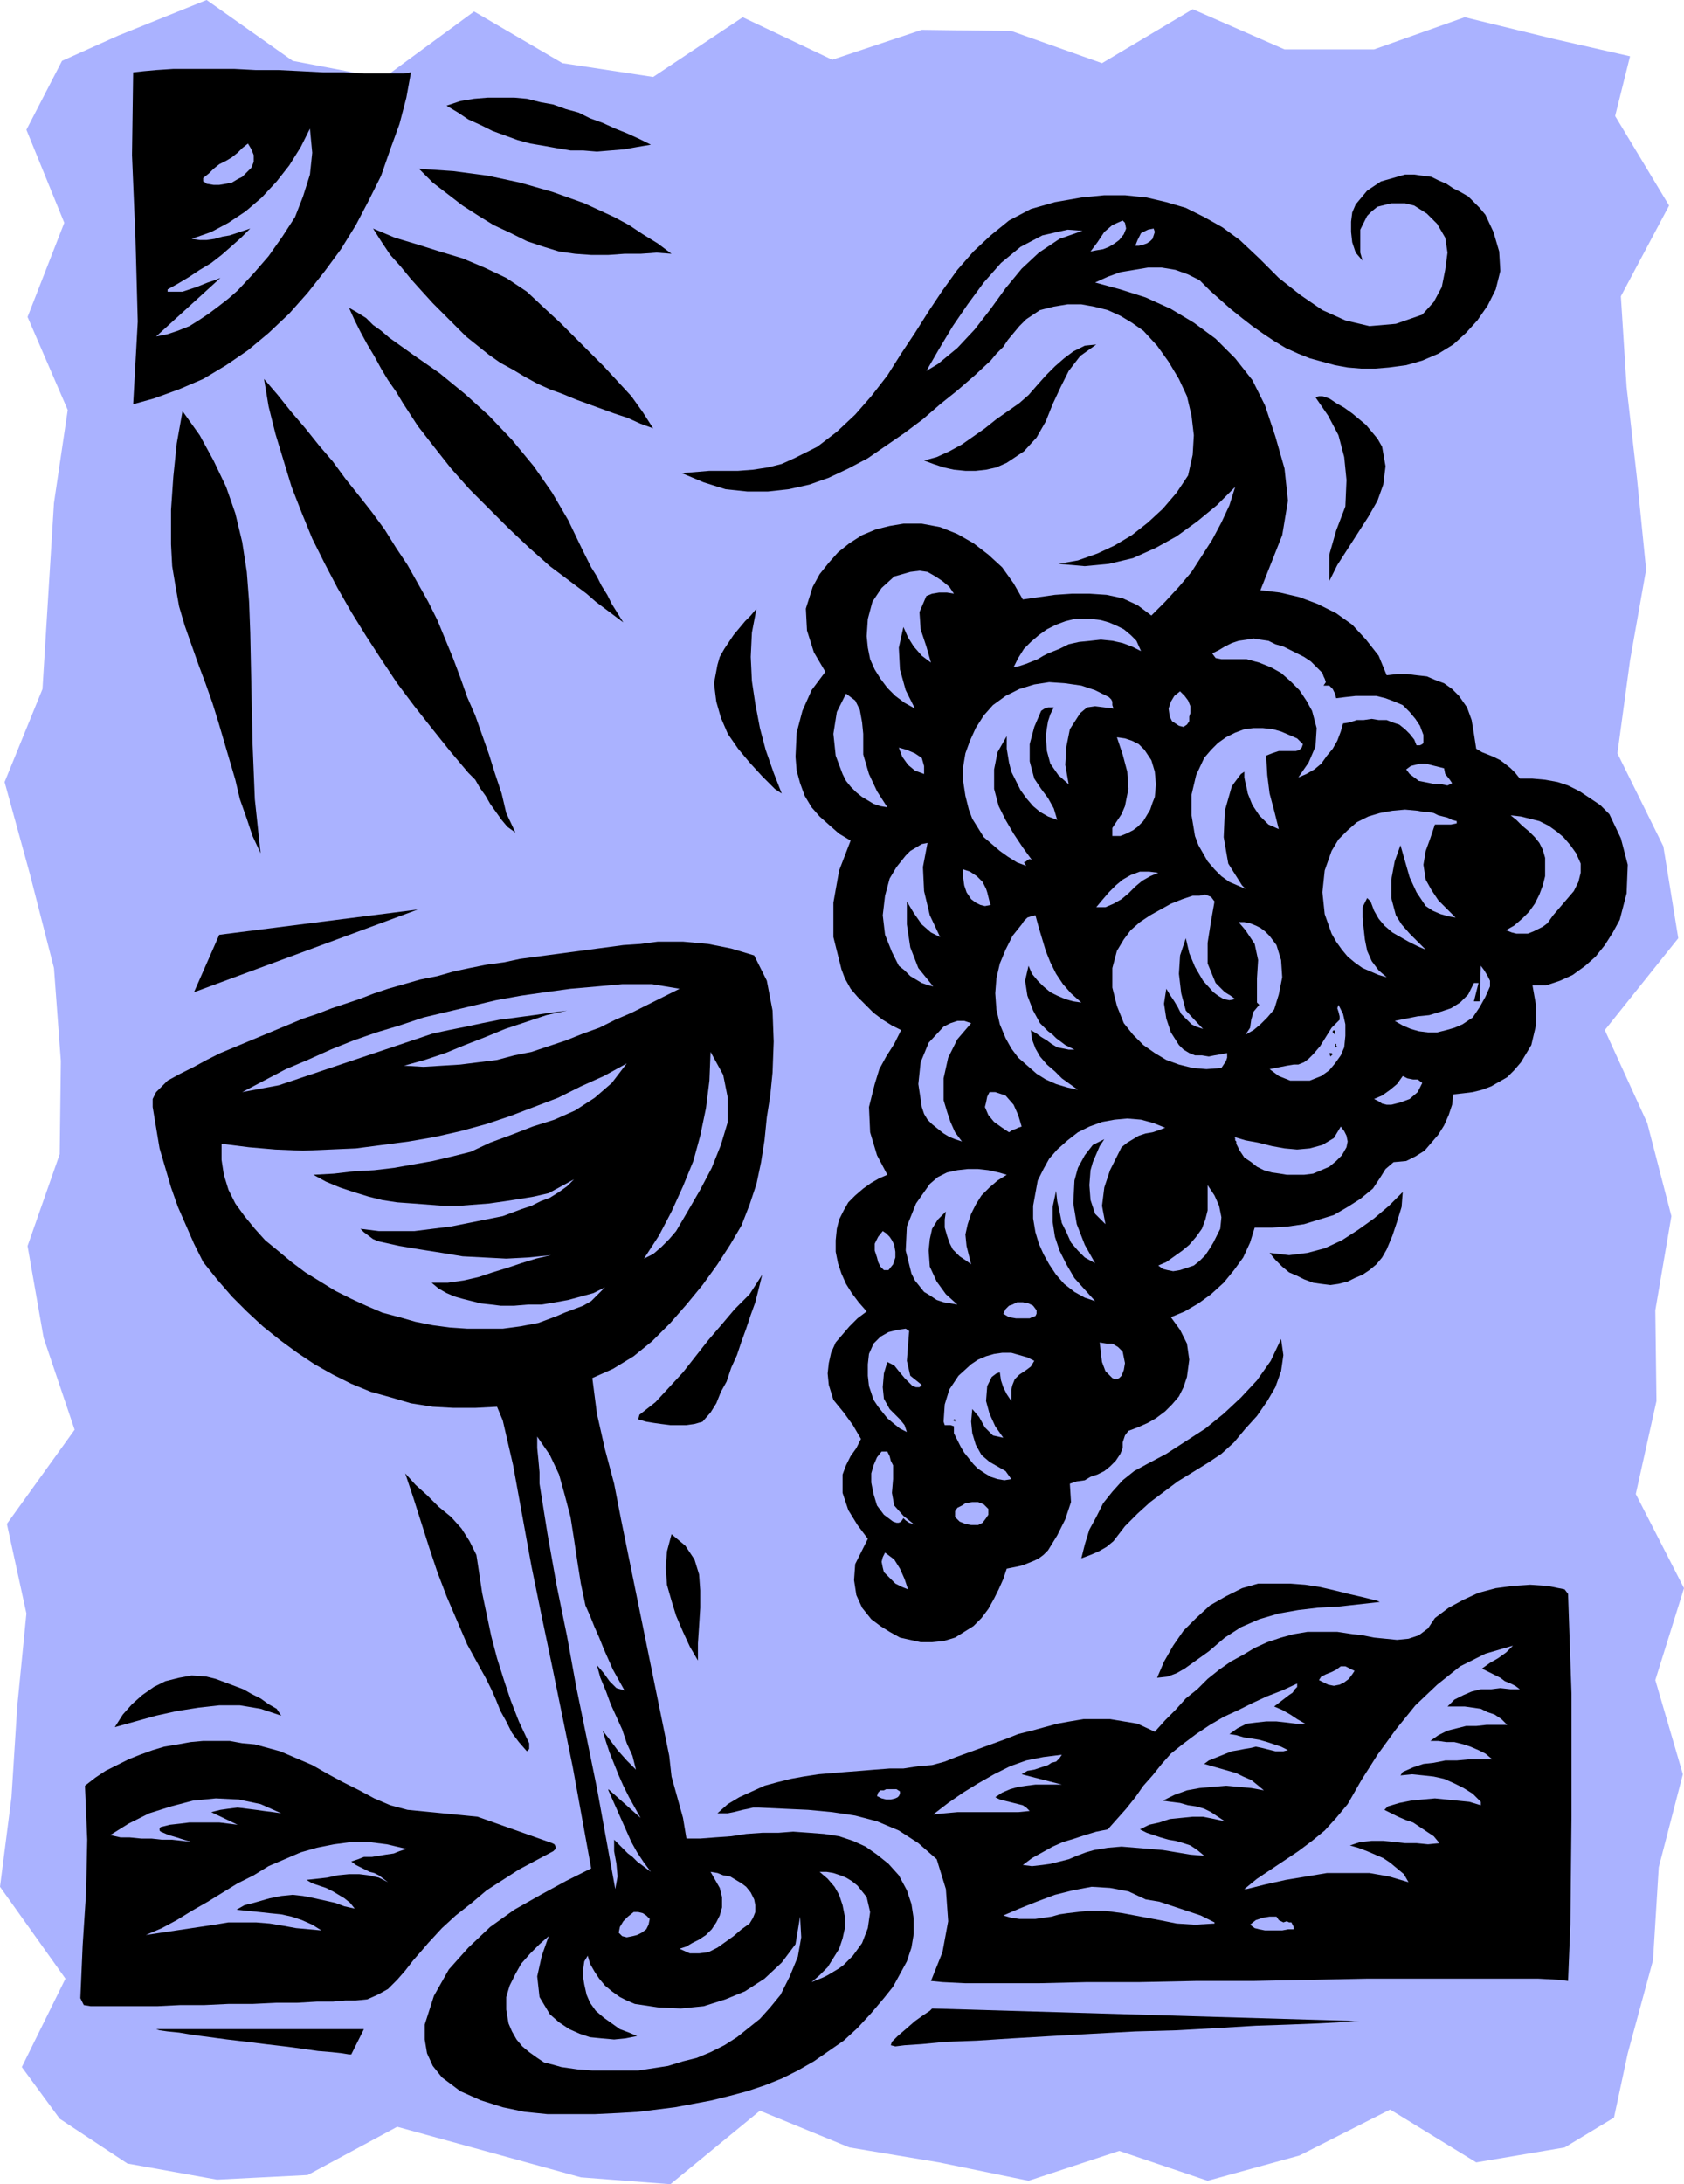
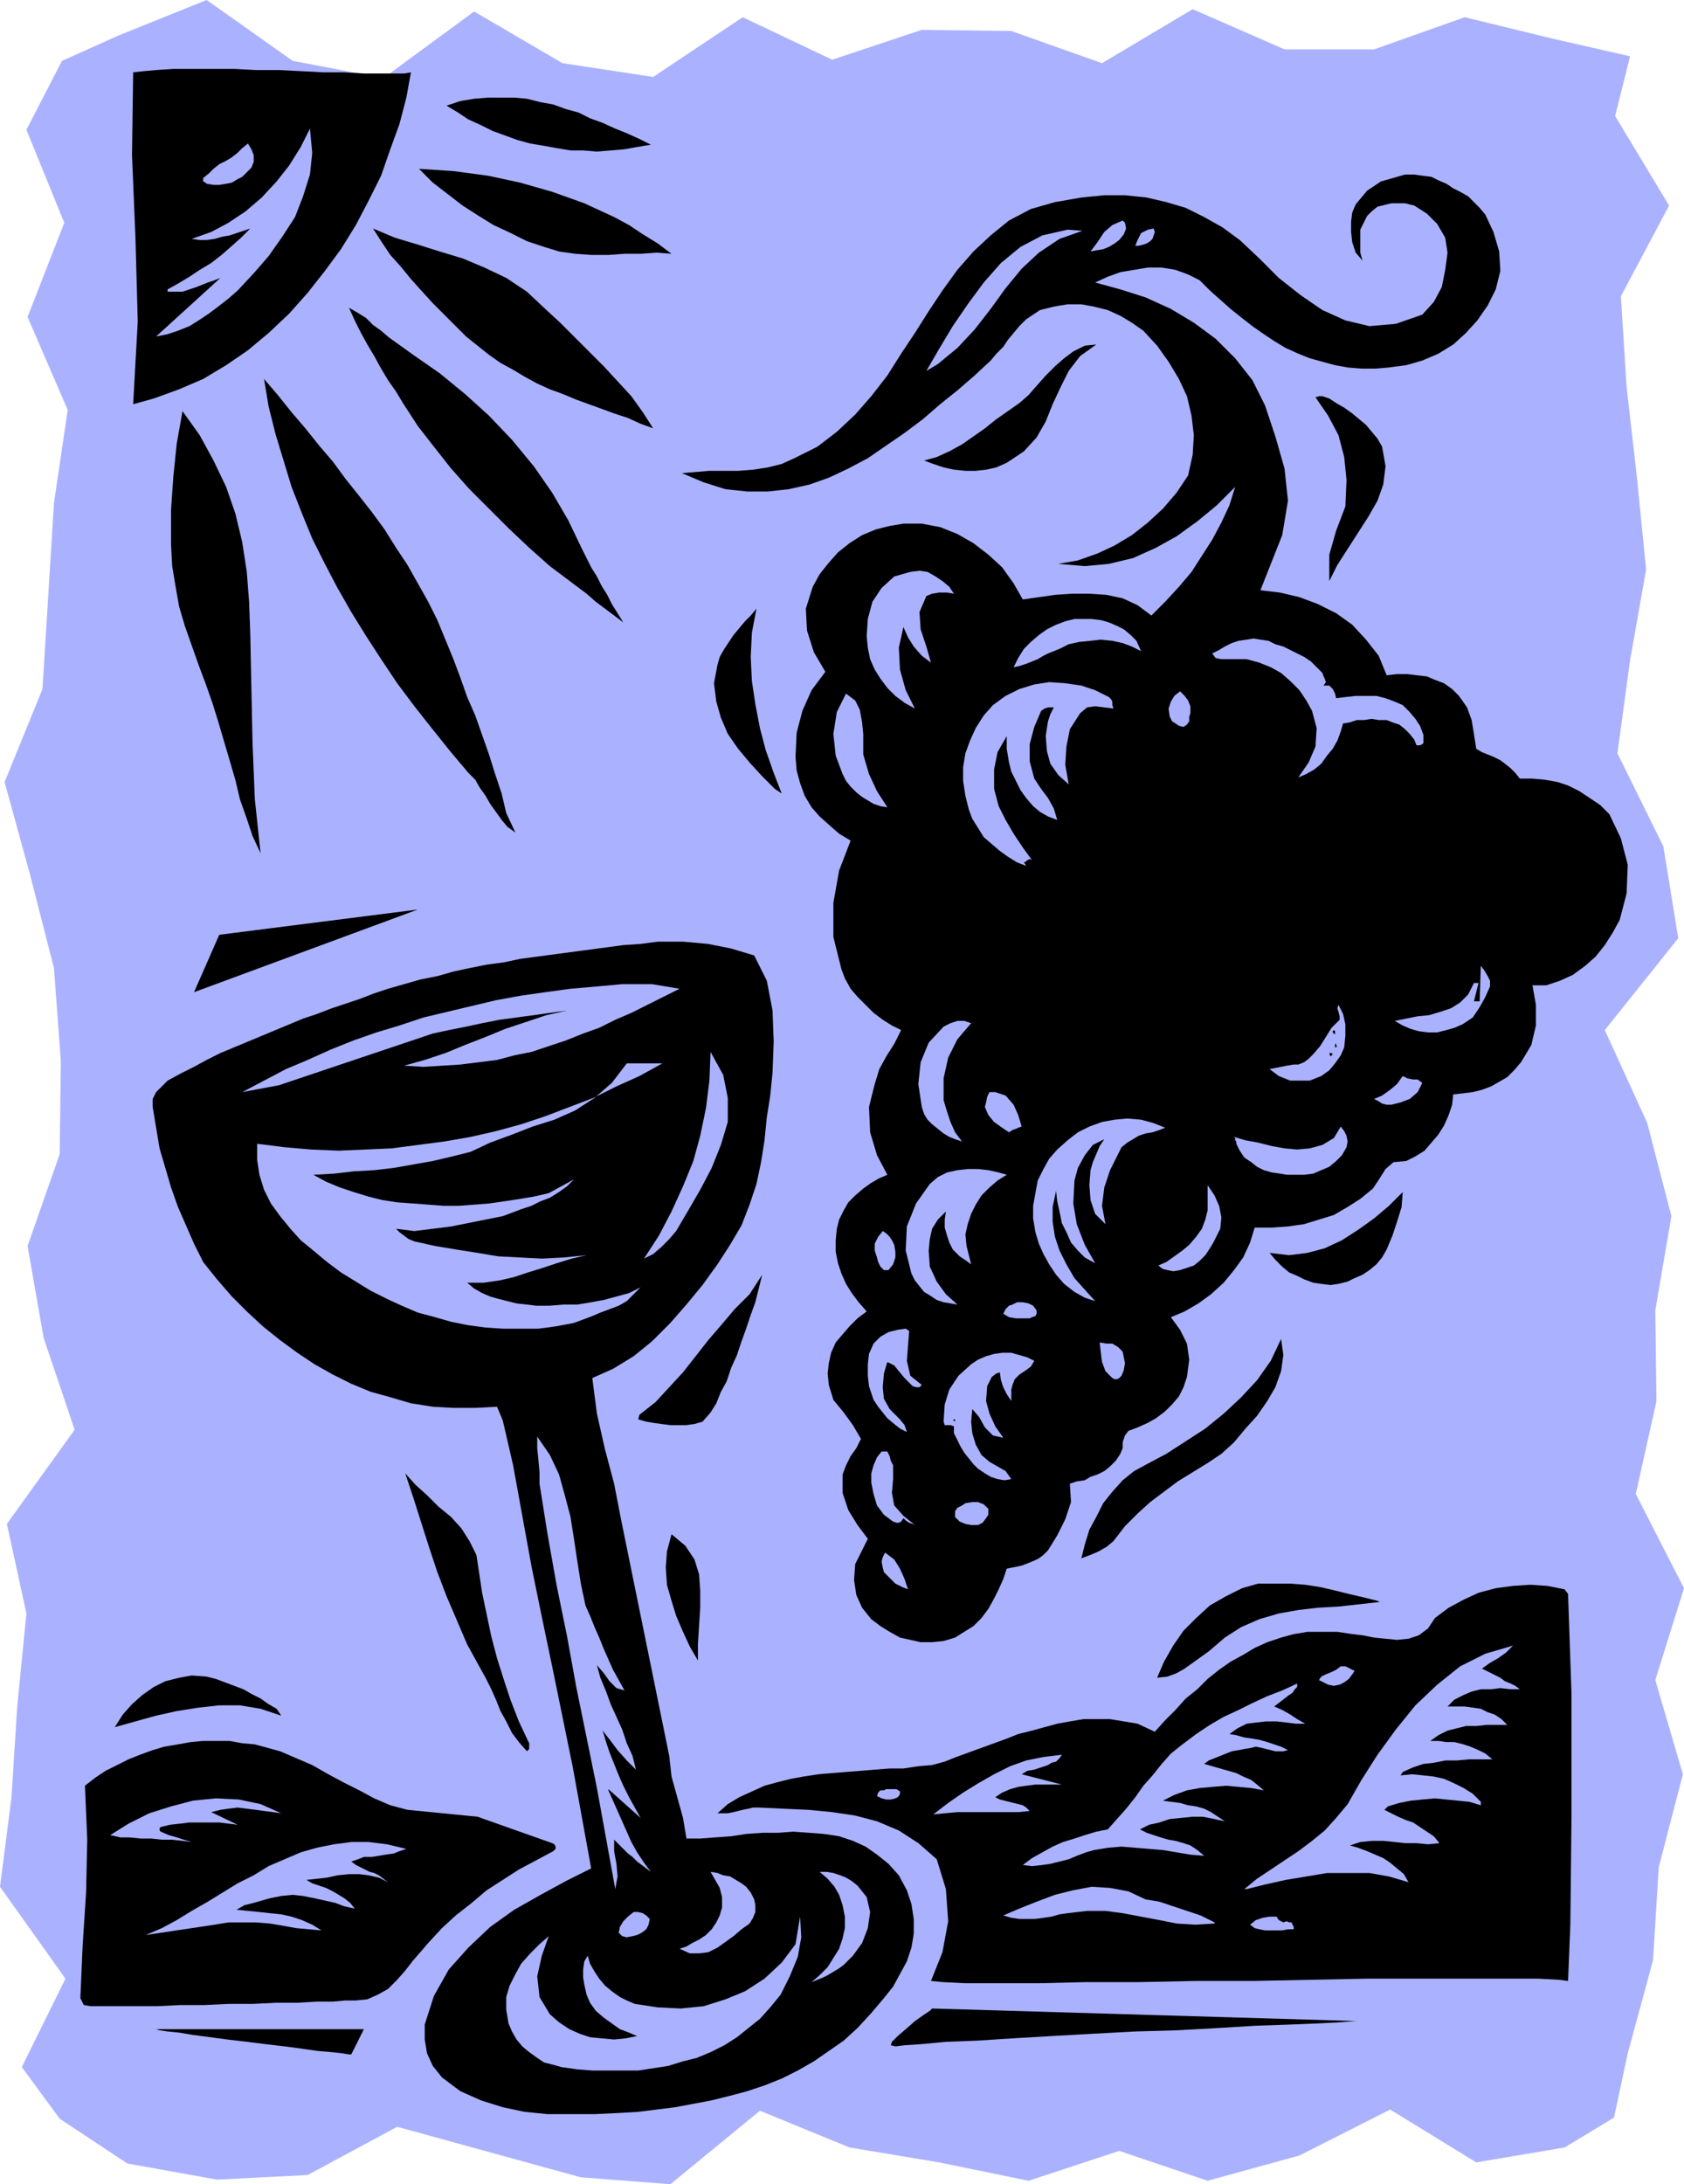
<svg xmlns="http://www.w3.org/2000/svg" width="1.467in" height="1.902in" fill-rule="evenodd" stroke-linecap="round" preserveAspectRatio="none" viewBox="0 0 1467 1902">
  <style>.pen1{stroke:none}.brush2{fill:#aab2ff}.brush3{fill:#000}</style>
  <path d="m1406 1844 12-56 22-81 5-81 21-81-24-82 25-80-42-82 18-81-1-79 14-82-21-81-37-81 64-80-13-80-40-81 11-81 14-79-8-80-9-79-5-79 42-79-47-78 13-52-66-15-78-19-79 28h-78l-80-35-79 47-79-28-78-1-78 26-78-37-78 52-79-12-77-45-79 58-79-15-75-53-77 31-49 22-31 60 33 81-32 82 35 81-12 81-5 81-5 81-33 81 22 80 21 82 6 81-1 81-28 80 14 80 27 80-59 82 17 78-8 81-5 79-10 78 57 80-38 77 33 45 59 39 78 14 79-4 78-42 80 22 80 22 78 6 78-64 78 32 78 13 78 16 79-26 77 26 80-22 79-40 75 46 77-13 43-26z" class="pen1 brush2" />
  <path d="m358 63-4 22-6 23-8 22-8 23-11 22-11 21-13 21-14 19-15 19-16 18-18 17-18 15-19 13-20 12-21 9-22 8-18 5 4-72-2-73-3-72 1-72 9-1 11-1 15-1h53l19 1h20l20 1 19 1h18l17 1h35l6-1zm209 63-12 2-11 2-12 1-12 1-12-1h-11l-12-2-11-2-12-2-11-3-11-4-11-4-10-5-11-5-9-6-10-6 12-4 12-2 12-1h23l11 1 12 3 11 2 11 4 11 3 10 5 11 4 11 5 10 4 11 5 10 5z" class="pen1 brush3" />
  <path d="m207 253-8 7-9 7-8 6-9 6-8 5-10 4-9 3-10 2 56-51-5 2-6 2-5 2-5 2-6 2-6 2h-13v-2l9-5 10-6 9-6 10-6 9-7 8-7 9-8 8-8-6 2-6 2-6 2-6 1-7 2-7 1h-6l-7-1 17-6 15-8 15-10 14-12 13-14 11-14 10-16 8-16 2 21-2 19-6 19-7 18-11 17-12 17-13 15-14 15zm12-107-4 4-4 4-4 2-5 3-5 1-6 1h-5l-6-1-1-1-2-1v-3l5-4 4-4 5-4 6-3 5-3 5-4 4-4 5-4 3 5 2 5v6l-2 5z" class="pen1 brush2" />
  <path d="m585 221-13-1-14 1h-14l-14 1h-15l-14-1-14-2-13-4-15-5-14-7-15-7-13-8-14-9-13-10-13-10-12-12 15 1 15 1 15 2 15 2 14 3 14 3 14 4 14 4 14 5 14 5 13 6 13 6 13 7 12 8 13 8 12 9zm709-34 7 15 5 17 1 17-4 16-7 14-9 13-10 11-11 10-13 8-14 6-14 4-15 2-12 1h-12l-12-1-11-2-11-3-11-3-10-4-11-5-10-6-9-6-10-7-9-7-10-8-9-8-9-8-9-9-10-5-11-4-12-2h-12l-12 2-12 2-11 4-11 5 22 6 22 7 22 10 20 12 19 14 17 17 15 19 11 22 9 27 8 28 3 28-5 30-19 48 17 2 17 4 16 6 16 8 14 10 12 13 11 14 7 17 9-1h9l8 1 9 1 7 3 8 3 7 5 6 6 7 10 4 11 2 12 2 13 5 3 5 2 5 2 6 3 4 3 5 4 4 4 4 5h11l11 1 11 2 9 3 10 5 9 6 9 6 8 8 10 21 6 23-1 25-6 23-6 11-7 11-8 10-9 8-11 8-11 5-12 4h-12l3 17v18l-4 17-9 15-6 7-6 6-7 4-7 4-8 3-8 2-8 1-9 1-1 9-3 9-4 9-5 8-6 7-6 7-8 5-8 4-11 1-7 6-5 8-6 9-11 9-11 7-12 7-13 4-13 4-14 2-14 1h-15l-4 13-6 13-8 11-9 11-11 10-11 8-12 7-12 5 8 11 6 12 2 14-2 15-3 9-4 8-6 7-6 6-8 6-7 4-9 4-8 3-3 4-2 6v5l-2 5-4 6-5 5-5 4-6 3-6 2-5 3-7 1-6 2 1 16-5 15-7 14-8 13-4 4-4 3-4 2-5 2-5 2-4 1-5 1-5 1-3 9-4 9-4 8-5 9-6 8-7 7-8 5-8 5-10 3-10 1h-10l-9-2-9-2-9-5-8-5-8-6-8-10-5-11-2-13 1-14 11-22-9-12-8-13-5-15v-16l3-8 4-8 5-7 4-8-7-12-8-11-9-11-4-13-1-10 1-9 2-9 4-9 6-7 6-7 7-7 8-6-7-8-6-8-5-8-4-9-3-9-2-10v-10l1-10 2-8 4-8 4-7 6-6 7-6 7-5 7-4 7-3-9-17-6-20-1-22 5-20 4-13 6-11 7-11 6-12-8-4-8-5-8-6-7-7-7-7-6-7-5-9-3-8-7-28v-30l5-28 10-26-10-6-8-7-9-8-7-8-6-10-4-11-3-11-1-12 1-21 5-19 8-18 12-16-10-17-6-19-1-19 6-19 6-11 8-10 8-9 10-8 11-7 12-5 12-3 12-2h16l16 3 15 6 14 8 13 10 12 11 10 14 8 14 14-2 14-2 15-1h15l15 1 14 3 13 6 12 9 12-12 12-13 11-13 9-14 9-14 8-15 7-15 5-16-16 16-17 14-18 13-18 10-20 9-21 5-21 2-23-2 17-3 17-6 15-7 15-9 14-11 13-12 12-14 10-15 4-18 1-17-2-17-4-17-7-15-9-15-10-14-12-13-10-7-10-6-11-5-12-3-11-2h-12l-12 2-12 3-6 4-6 4-6 6-5 6-5 6-4 6-6 6-5 6-14 13-15 13-15 12-15 13-16 12-16 11-16 11-17 9-17 8-17 6-18 4-18 2h-18l-19-2-19-6-19-8 12-1 12-1h25l13-1 13-2 12-3 11-5 20-10 17-13 16-15 14-16 14-18 12-19 12-18 12-19 12-18 13-18 14-16 15-14 16-13 19-10 21-6 23-4 20-2h18l19 2 17 4 17 5 16 8 16 9 15 11 17 16 17 17 19 15 19 13 20 9 21 5 23-2 23-8 10-11 7-13 3-15 2-15-2-13-7-12-9-9-11-7-4-1-4-1h-12l-4 1-4 1-4 1-5 4-4 4-3 6-3 6v20l2 7-6-7-3-9-1-9v-9l1-8 3-7 5-6 5-6 6-4 6-4 7-2 7-2 7-2h8l7 1 8 1 6 3 7 3 6 4 6 3 7 4 5 5 5 5 5 6zm-819 82 13 12 13 13 12 12 13 13 12 13 12 13 10 14 9 14-11-4-11-5-12-4-11-4-11-4-11-4-12-5-11-4-11-5-11-6-10-6-11-6-10-7-10-8-10-8-9-9-10-10-10-10-10-11-9-10-9-11-9-10-8-12-7-11 19 8 20 6 19 6 20 6 19 8 19 9 18 12 16 15z" class="pen1 brush3" />
  <path d="m980 194 1 5-2 5-4 5-4 3-5 3-5 2-6 1-5 1 6-8 6-9 7-6 9-4 2 2zm-37 7-20 7-18 12-15 14-14 17-13 18-14 18-15 16-17 14-10 6 11-19 12-20 13-19 14-19 15-17 17-14 19-10 22-5 13 1zm62-2 1 3-1 3-1 3-2 2-3 2-3 1-4 1h-3l2-5 3-6 6-3 5-1z" class="pen1 brush2" />
  <path d="m360 309 23 16 22 18 21 19 20 21 19 23 16 23 14 24 12 25 4 8 4 8 5 8 4 8 5 8 4 8 5 8 5 8-8-6-8-6-8-6-8-7-8-6-8-6-8-6-8-6-18-16-18-17-17-17-17-17-16-18-15-19-14-18-13-20-6-10-7-10-6-10-6-11-6-10-6-11-5-10-5-11 7 4 8 5 6 6 7 5 7 6 7 5 7 5 7 5zm595-9-14 10-10 13-7 14-7 15-6 15-8 14-11 12-15 10-9 4-9 2-9 1h-9l-10-1-9-2-9-3-8-3 11-3 11-5 11-6 10-7 10-7 10-8 10-7 10-7 8-7 7-8 8-9 8-8 8-7 8-6 10-5 10-1zM395 574l6 16 6 17 7 16 6 17 6 17 5 16 6 18 4 17 8 17-7-5-5-6-5-7-5-7-4-7-5-7-4-7-6-6-16-19-16-20-15-19-15-20-14-21-13-20-13-21-12-21-11-21-11-22-9-22-9-23-7-23-7-23-6-24-4-24 12 14 12 15 12 14 12 15 12 14 11 15 12 15 11 14 11 15 10 16 10 15 9 16 9 16 8 16 7 17 7 17zm-177-23 1 48 1 48 2 49 5 47-7-15-5-15-6-17-4-17-5-17-5-17-5-17-5-16-6-17-6-16-6-17-6-17-5-17-3-17-3-18-1-19v-30l2-29 3-29 5-28 15 21 12 22 11 23 8 23 6 25 4 26 2 26 1 27zm986-162 3 17-2 16-5 14-8 14-9 14-9 14-9 14-7 14v-23l6-21 8-21 1-23-2-20-5-19-9-17-11-16 3-1h3l3 1 3 1 6 4 7 4 7 5 6 5 6 5 5 6 5 6 4 7z" class="pen1 brush3" />
  <path d="m831 517-6-1h-7l-6 1-5 2-6 14 1 15 5 15 4 14-8-6-7-8-5-8-4-9-4 18 1 19 5 18 8 16-9-5-8-6-7-7-6-8-5-8-4-9-2-10-1-10 1-15 4-15 8-12 11-10 7-2 7-2 8-1 7 1 7 4 6 4 6 5 4 6z" class="pen1 brush2" />
  <path d="m681 691-6-4-11-11-11-12-10-12-9-13-6-14-4-14-2-16 3-16 2-7 4-7 4-6 4-6 5-6 5-6 5-5 5-6-4 21-1 21 1 21 3 20 4 21 5 19 7 20 7 18z" class="pen1 brush3" />
  <path d="m990 558 4 9-8-4-8-3-9-2-10-1-9 1-10 1-9 2-8 4-5 2-5 2-4 2-5 3-5 2-5 2-6 2-5 1 4-8 5-8 6-6 7-6 7-5 8-4 8-3 8-2h15l8 1 7 2 7 3 6 3 6 5 5 5zm162 28 1 3 1 2 1 3-2 3h5l3 3 2 4 1 4 8-1 9-1h18l8 2 8 3 7 3 6 6 5 6 4 6 3 8v7l-1 1-2 1h-3l-2-5-4-5-4-4-5-4-6-2-5-2h-7l-6-1-7 1h-6l-6 2-6 1-2 7-3 8-4 7-5 6-5 7-6 5-7 4-7 3 9-13 6-14 1-16-4-15-5-9-6-9-8-8-8-7-9-5-10-4-11-3h-22l-5-1-3-4 6-3 5-3 6-3 6-2 7-1 6-1 6 1 7 1 6 3 7 2 6 3 6 3 6 3 6 4 5 5 5 5zm-186 21 2 2 1 2v3l1 3-8-1-8-1-7 1-6 5-9 14-3 15-1 16 3 17-9-8-7-10-3-11-1-13 1-7 1-6 2-6 3-6h-5l-3 1-3 2-6 14-4 15v15l4 15 6 9 6 8 5 9 3 10-8-3-7-4-6-5-6-7-5-7-4-8-4-8-2-8-1-6-1-6v-11l-8 14-3 15v17l4 15 6 12 7 12 8 12 8 11-2-1-2 1-1 1-2 1 2 3-8-3-8-5-7-5-7-6-7-6-5-8-5-8-3-8-3-12-2-13v-12l2-12 4-11 5-11 7-11 8-9 11-8 12-6 13-4 13-2 14 1 14 2 12 4 12 6zm-214 32v18l5 17 7 15 9 14-6-1-6-2-5-3-5-3-5-4-5-5-4-5-3-6-6-16-2-19 3-19 8-16 8 6 4 8 2 11 1 10zm285-18-1 3v4l-2 3-3 2-4-1-3-2-3-2-2-4-1-7 2-6 3-5 5-4 4 4 3 4 2 5v6z" class="pen1 brush2" />
-   <path d="m1135 648-1 3-2 2-3 1h-15l-6 2-5 2 1 17 2 16 4 15 4 16-9-4-8-8-6-9-4-10-1-5-1-4-1-5v-5l-3 2-3 4-3 4-2 3-6 21-1 23 4 23 12 19 3 3-7-3-7-3-7-5-6-6-6-7-4-7-4-7-3-8-3-18v-18l4-17 7-15 6-7 6-6 7-5 8-4 8-3 8-1h8l9 1 7 2 7 3 7 3 5 5zm-138 5 6 9 3 10 1 11-1 11-2 5-2 6-3 5-3 5-5 5-4 3-6 3-5 2h-7v-7l4-6 4-6 3-7 3-15-1-15-4-15-5-15 7 1 6 2 6 3 5 5zm-192 14v7l-8-3-6-5-5-7-3-8 7 2 7 3 6 4 2 7zm453 2 1 5 4 5 2 3-4 2-5-1h-5l-5-1-5-1-5-1-4-3-4-3-3-4 4-3 4-1 4-1h5l4 1 4 1 4 1 4 1zm11 46v2l-5 1h-14l-4 12-4 11-2 12 2 13 5 9 6 9 7 7 8 8-6-1-7-2-7-3-6-4-8-12-6-13-4-14-4-14-5 14-3 16v16l4 15 5 8 7 8 7 7 7 7-7-3-8-4-7-4-7-4-7-6-5-6-4-7-3-8-3-3-4 8v9l1 10 1 9 2 10 4 9 6 8 7 6-7-2-7-3-7-3-7-5-6-5-5-6-5-7-4-7-6-17-2-19 2-19 6-17 6-10 8-8 8-7 10-5 10-3 11-2 11-1 11 1 5 1h4l5 1 4 2 4 1 4 1 4 2 4 1zm104 28 4 9v8l-2 8-4 8-6 7-6 7-6 7-5 7-4 3-4 2-4 2-5 2h-10l-4-1-5-2 7-4 7-6 6-6 5-7 4-8 3-8 2-8v-16l-2-7-3-6-4-5-5-5-6-5-5-5-5-4 9 1 8 2 8 2 8 4 7 5 6 5 6 7 5 7zm-565-9-4 21 1 21 5 21 9 19-8-4-8-7-7-10-6-10v20l3 20 7 18 13 16-4-1-6-2-5-3-5-3-5-5-5-4-3-6-3-6-6-15-2-17 2-17 4-15 3-5 3-5 4-5 4-5 4-4 5-3 5-3 5-1zm51 40 1 3 1 4 1 4 1 3-5 1-4-1-4-2-4-3-4-6-2-6-1-7v-7l6 2 6 4 5 5 3 6zm150-14-7 3-7 4-6 5-6 6-6 5-7 4-7 3h-8l5-6 6-7 6-6 6-5 7-4 8-3h8l8 1zm49 25-3 17-3 19v18l7 17 4 4 4 4 5 3 4 3-5 1-5-1-5-3-4-3-9-10-7-12-5-12-3-13-5 15-1 16 2 17 4 15 15 16-6-2-4-2-5-5-4-4-3-6-3-5-4-6-3-5-2 13 2 13 4 12 7 11 4 4 5 3 5 2h6l6 1 5-1 6-1 5-1v4l-1 3-2 3-2 3-13 1-12-1-12-3-11-4-10-6-10-7-9-9-8-10-6-15-4-16v-17l4-15 6-10 6-8 8-7 9-6 9-5 9-5 10-4 9-3h6l5-1 5 2 3 4zm-156 12 3 11 3 10 3 10 4 10 5 10 6 9 7 8 9 8-7-1-7-2-7-3-6-3-6-5-5-5-5-6-3-7-3 13 2 13 5 13 6 11 3 3 4 4 4 3 3 3 4 3 4 3 4 2 4 2h-5l-5-1-5-1-5-3-4-3-5-3-4-3-5-3 1 8 3 8 4 7 6 7 7 6 6 6 7 5 7 5-9-2-10-3-9-4-8-5-8-7-8-7-6-8-5-9-5-12-3-13-1-14 1-13 3-13 5-12 6-12 8-10 2-3 3-3 3-1 4-1zm210 26 4 13 1 15-3 15-4 13-6 7-6 6-6 5-7 4 4-6 1-7 2-7 5-6-2-2v-21l1-16-3-14-8-12-6-7h5l5 1 5 2 4 2 4 3 4 4 3 4 3 4z" class="pen1 brush2" />
  <path d="m657 832 11 22 5 26 1 27-1 27-2 20-3 19-2 20-3 19-4 19-6 18-7 18-10 17-11 17-13 18-14 17-14 16-16 16-16 13-18 11-18 8 4 31 7 31 8 30 6 31 42 206 2 18 5 18 5 18 3 18h12l13-1 14-1 13-2 14-1h14l13-1 14 1 13 1 13 2 12 4 11 5 10 7 10 8 9 10 7 13 4 12 2 13v13l-2 12-4 12-6 11-6 11-8 10-11 13-12 13-12 11-13 9-13 9-14 8-14 7-15 6-15 5-15 4-16 4-16 3-16 3-16 2-16 2-17 1-21 1h-41l-20-2-19-4-19-6-18-8-16-12-8-10-5-11-2-12v-13l8-25 13-23 17-19 19-18 21-15 23-13 22-12 22-11-8-44-8-44-9-44-9-44-9-43-9-44-8-44-8-44-3-13-3-13-3-13-5-12-19 1h-19l-18-1-19-3-17-5-18-5-17-7-16-8-16-9-15-10-15-11-15-12-14-13-13-13-13-15-12-15-8-16-7-16-7-16-6-17-5-17-5-17-3-18-3-18v-7l3-6 5-5 5-5 11-6 12-6 11-6 12-6 12-5 12-5 12-5 12-5 12-5 12-5 12-4 13-5 12-4 12-4 13-5 12-4 14-4 14-4 15-3 14-4 14-3 15-3 15-2 14-3 15-2 15-2 15-2 15-2 15-2 15-2 15-1 15-2h22l11 1 11 1 10 2 10 2 10 3 10 3z" class="pen1 brush3" />
  <path d="m592 861-14 7-14 7-14 7-14 6-14 7-14 5-15 6-15 5-15 5-15 3-15 4-16 2-16 2-16 1-16 1-17-1 18-5 18-6 17-7 18-7 17-7 18-6 18-6 18-4-15 2-14 2-15 2-15 2-15 3-14 3-15 3-14 3-134 45-32 6 19-10 19-10 19-8 20-9 20-8 20-7 20-6 21-7 21-5 21-5 21-5 22-4 21-3 22-3 23-2 22-2h26l6 1 6 1 6 1 6 1zm706-2-4 9-5 9-6 9-9 6-7 3-7 2-8 2h-8l-8-1-7-2-7-3-7-4 10-2 10-2 10-1 10-3 9-3 8-5 7-7 5-10h4l-4 16h5l1-31 3 4 3 5 2 4v5zm-127 53-3 7-5 7-5 6-7 5-5 2-5 2h-17l-5-2-5-2-4-3-4-3 5-1 5-1 5-1 6-1h4l5-2 4-3 4-4 6-7 5-8 5-8 7-7v-3l-1-4-1-3 1-3 4 8 2 9v10l-1 10zm-325-21-12 14-8 16-4 18v19l3 10 3 9 4 9 6 8-6-2-5-2-5-3-5-4-5-4-4-4-3-5-2-6-3-20 2-19 7-17 13-14 6-3 6-2h6l6 2z" class="pen1 brush2" />
  <path d="M1163 900v1l-1-1-1-1v-1l1-1 1 1v2z" class="pen1 brush3" />
  <path d="m589 1072-6 7-7 7-7 6-8 4 13-20 11-21 10-22 9-22 6-22 5-24 3-24 1-25 11 20 4 20v21l-6 20-8 20-10 19-11 19-10 17z" class="pen1 brush2" />
  <path d="m1165 911-1 1h-1v-3h1v2h1z" class="pen1 brush3" />
-   <path d="m546 926-13 17-15 13-17 11-18 8-19 6-18 7-19 7-17 8-16 4-17 4-17 3-17 3-17 2-18 1-17 2-18 1 11 6 12 5 12 4 13 4 12 3 13 2 14 1 13 1 13 1h14l13-1 13-1 14-2 13-2 12-2 13-3 22-12-6 6-7 5-8 5-8 3-8 4-9 3-8 3-8 3-15 3-15 3-15 3-16 2-16 2h-31l-16-2 3 3 4 3 4 3 5 2 18 4 18 3 19 3 18 3 19 1 19 1 19-1 20-2-13 3-13 4-12 4-13 4-12 4-13 3-14 2h-14l6 5 7 4 7 3 7 2 8 2 8 2 9 1 8 1h12l12-1h12l12-2 11-2 11-3 11-3 10-5-6 6-6 6-7 4-8 3-8 3-7 3-8 3-8 3-16 3-15 2h-31l-15-1-15-2-15-3-14-4-15-4-14-6-13-6-14-7-13-8-13-8-12-9-12-10-11-9-9-10-9-11-8-11-6-12-4-13-2-13v-14l24 3 23 2 24 1 23-1 23-1 23-3 23-3 23-4 22-5 22-6 21-7 21-8 21-8 20-10 20-9 20-11z" class="pen1 brush2" />
+   <path d="m546 926-13 17-15 13-17 11-18 8-19 6-18 7-19 7-17 8-16 4-17 4-17 3-17 3-17 2-18 1-17 2-18 1 11 6 12 5 12 4 13 4 12 3 13 2 14 1 13 1 13 1h14l13-1 13-1 14-2 13-2 12-2 13-3 22-12-6 6-7 5-8 5-8 3-8 4-9 3-8 3-8 3-15 3-15 3-15 3-16 2-16 2l-16-2 3 3 4 3 4 3 5 2 18 4 18 3 19 3 18 3 19 1 19 1 19-1 20-2-13 3-13 4-12 4-13 4-12 4-13 3-14 2h-14l6 5 7 4 7 3 7 2 8 2 8 2 9 1 8 1h12l12-1h12l12-2 11-2 11-3 11-3 10-5-6 6-6 6-7 4-8 3-8 3-7 3-8 3-8 3-16 3-15 2h-31l-15-1-15-2-15-3-14-4-15-4-14-6-13-6-14-7-13-8-13-8-12-9-12-10-11-9-9-10-9-11-8-11-6-12-4-13-2-13v-14l24 3 23 2 24 1 23-1 23-1 23-3 23-3 23-4 22-5 22-6 21-7 21-8 21-8 20-10 20-9 20-11z" class="pen1 brush2" />
  <path d="m1161 918-2 2-1-3h2l1 1z" class="pen1 brush3" />
  <path d="m1239 943-4 8-7 6-8 3-8 2h-4l-4-1-3-2-4-2 7-3 7-5 6-5 5-7 4 2 5 1h4l4 3zm-349 38-3 1-2 1-3 1-3 2-6-4-7-5-5-6-3-7 1-4 1-5 2-4h5l9 3 7 8 4 9 3 10zm125 1-5 2-6 2-6 1-6 2-5 3-5 3-5 4-3 6-7 14-5 15-2 16 3 16-9-9-4-12-1-13 1-13 2-7 3-7 3-7 4-6-10 5-7 9-6 11-3 11-1 20 3 18 7 18 9 16-9-5-6-6-6-7-4-9-4-8-2-10-2-9-1-9-3 14v13l2 13 4 12 6 12 7 12 9 10 9 10-9-3-9-5-9-7-7-8-6-9-5-9-4-9-3-10-2-12v-11l2-11 2-11 5-10 5-9 7-8 9-8 9-7 10-5 11-4 11-2 11-1 12 1 11 3 10 4zm158 17-4 7-5 5-6 5-7 3-7 3-8 1h-15l-6-1-7-1-7-2-6-3-5-4-6-4-4-6-3-6v-2l-1-1v-2l-1-1 10 3 11 2 12 3 11 2 11 1 11-1 11-3 10-6 6-10 3 4 2 4 1 5-1 5zm-296 24-8 5-7 6-7 7-5 8-4 8-3 9-2 9 1 10 4 16-4-3-6-4-6-6-3-6-2-6-2-7v-7l1-7-7 7-5 8-2 9-1 10 1 14 6 13 8 11 10 9-6-1-6-1-6-2-6-4-5-3-4-5-4-5-3-6-5-20 1-21 8-20 12-17 7-6 8-4 9-2 9-1h9l9 1 9 2 7 2zm186 47-3 6-3 6-3 5-4 6-5 5-5 4-6 2-6 2-6 1-5-1-4-1-4-3 7-3 7-5 7-5 6-5 6-7 5-7 3-8 2-8v-22l6 9 4 9 2 10-1 10z" class="pen1 brush2" />
  <path d="m1208 1088-4 7-5 6-6 5-6 4-7 3-6 3-8 2-7 1-8-1-7-1-8-3-6-3-7-3-6-5-6-6-5-6 17 2 16-2 15-4 15-7 14-9 14-10 13-11 12-12-1 13-4 13-4 12-5 12z" class="pen1 brush3" />
  <path d="m779 1084 1 6v5l-2 6-4 5h-4l-3-3-2-4-1-4-2-6v-6l3-6 4-5 3 2 3 3 2 3 2 4z" class="pen1 brush2" />
  <path d="m633 1203-5 9-4 10-5 8-7 8-7 2-7 1h-14l-8-1-7-1-6-1-7-2 1-4 14-11 12-13 12-13 11-14 11-14 12-14 11-13 13-13 11-17-3 12-3 12-4 11-4 12-4 11-4 12-5 11-4 12z" class="pen1 brush3" />
  <path d="M903 1141v3l-1 2-3 1-2 1h-12l-6-1-5-3 2-4 3-3 3-1 4-2h5l5 1 4 2 3 4zm-111 18-1 13-1 13 3 13 10 8-2 2h-3l-3-1-2-2-5-5-5-6-4-5-6-3-3 10-1 12 1 10 5 9 5 5 4 4 4 5 2 6-6-3-5-4-6-5-4-5-4-5-4-6-2-6-2-6-1-9v-10l1-9 4-9 6-6 7-4 8-2 7-1 3 2zm186 18 1 5 1 5-1 6-2 5-2 2-2 1h-2l-2-1-6-6-3-8-1-8-1-9 6 1h5l5 3 4 4z" class="pen1 brush2" />
  <path d="m1064 1266-12 8-13 8-13 8-12 9-12 9-11 10-11 11-10 13-6 5-7 4-7 3-8 3 3-12 4-13 6-11 6-12 8-10 9-10 10-8 11-6 17-9 17-11 17-11 16-13 15-14 14-15 12-17 9-19 2 14-2 14-5 14-7 12-9 13-10 11-10 12-11 10z" class="pen1 brush3" />
  <path d="m901 1185-3 5-4 3-6 4-4 4-2 5-1 4v10l-4-6-3-6-2-6-1-7-3 1-4 3-2 4-2 4-1 13 3 11 5 11 7 10-9-2-7-7-5-9-6-7-1 11 1 10 3 10 5 9 7 6 7 4 7 4 5 7-6 1-6-1-6-2-5-3-6-4-4-4-4-5-4-5-3-5-3-6-3-6v-6l-3-1h-5l-1-3 1-15 4-13 8-12 11-10 6-4 7-3 7-2 7-1h8l7 2 7 2 6 3z" class="pen1 brush2" />
  <path d="m832 1238-1-1h-1l1-1h1v2z" class="pen1 brush3" />
  <path d="m510 1398 4 9 4 10 4 9 4 10 4 9 4 9 5 9 5 9-7-2-6-6-5-7-6-7 3 11 5 12 4 11 5 11 5 11 4 12 5 11 3 12-8-8-8-9-6-8-7-9 3 10 3 9 4 10 4 10 4 9 5 10 5 9 5 9-28-25v1l4 9 4 9 4 9 4 9 4 9 5 9 6 9 6 8-4-3-4-3-4-3-4-4-4-3-4-4-4-4-4-4v10l2 11 1 11-2 11-8-44-8-44-9-44-9-44-8-44-9-44-8-45-7-44v-10l-1-11-1-10v-10l11 16 8 17 5 18 5 19 3 19 3 20 3 19 4 19zm268-122v12l-1 12 2 11 8 9 10 8-2-1-3-1-3-2-2-2-2 3-2 1h-2l-3-1-8-6-6-8-3-10-2-10v-8l2-7 3-7 4-5h5l2 4 1 4 2 4z" class="pen1 brush2" />
  <path d="m417 1367 3 20 4 19 4 19 5 19 6 19 6 18 7 18 8 17 1 2v5l-2 2-7-8-6-8-5-10-5-9-4-10-4-9-5-10-5-9-11-20-9-21-9-21-8-21-7-21-7-22-7-22-7-21 9 10 10 9 10 10 11 9 9 10 7 11 6 12 2 13z" class="pen1 brush3" />
  <path d="M861 1314v5l-2 3-3 4-4 2h-6l-5-1-5-2-4-4v-5l2-3 4-2 3-2 6-1h5l5 2 4 4zm-58 17v-3 3z" class="pen1 brush2" />
  <path d="m608 1446-7-12-6-13-6-14-4-13-4-14-1-15 1-14 4-15 12 10 8 12 4 13 1 14v15l-1 16-1 15v15z" class="pen1 brush3" />
  <path d="m791 1384-5-2-6-3-5-5-5-5-1-4-1-5 1-4 2-4 8 6 5 8 4 9 3 9z" class="pen1 brush2" />
  <path d="m1200 1394 2 1-18 2-18 2-18 1-17 2-17 3-17 5-16 7-14 9-7 6-7 6-7 5-7 5-7 5-7 4-8 3-9 1 6-14 8-14 9-13 11-11 12-11 14-8 14-7 14-4h28l13 1 13 2 13 3 12 3 13 3 12 3z" class="pen1 brush3" />
  <path d="m1366 1388 3 87v107l-1 94-2 49-8-1-18-1h-149l-49 1-50 1h-50l-49 1h-46l-42 1h-64l-20-1-10-1 10-25 5-27-2-28-8-26-16-14-17-11-19-8-19-5-20-3-21-2-22-1-21-1h-5l-4 1-5 1-4 1-4 1-5 1h-9l9-8 10-6 11-5 11-5 11-3 12-3 11-2 13-2 12-1 12-1 13-1 12-1 13-1h12l13-2 12-1 11-3 10-4 11-4 11-4 11-4 11-4 10-4 12-3 11-3 11-3 11-2 12-2h23l12 2 12 2 15 7 9-10 9-9 9-10 10-8 9-9 10-8 10-7 11-6 10-6 11-5 12-4 11-3 12-2h26l13 2 9 1 10 2 10 1 10 1 10-1 9-3 8-6 6-9 12-9 13-7 13-6 15-4 15-2 15-1 15 1 15 3 3 4zM241 1488l4 6-18-6-18-3h-18l-18 2-19 3-18 4-18 5-18 5 7-11 8-9 9-8 10-7 10-5 12-3 11-2 13 1 8 2 8 3 8 3 8 3 7 4 8 4 7 5 7 4z" class="pen1 brush3" />
  <path d="m1318 1433-6 6-7 5-7 4-7 5 4 2 4 2 4 2 4 2 4 3 5 2 4 2 4 3h-8l-9-1-8 1h-9l-8 2-7 3-8 4-6 6h15l7 1 7 1 6 3 6 2 6 4 5 5h-18l-9 1h-9l-8 2-8 2-8 4-7 5h7l7 1h7l8 2 6 2 7 3 6 3 6 5h-20l-11 1h-10l-10 2-9 1-9 3-9 4-2 3 10-1 10 1 9 1 9 2 9 4 8 4 8 5 7 7v3l-10-3-10-1-10-1-10-1-11 1-10 1-10 2-10 3-3 3 6 3 6 3 7 3 6 2 6 4 6 4 6 4 5 6-10 1-10-1h-10l-9-1-10-1h-10l-10 1-9 3 7 2 8 3 7 3 7 3 6 4 6 5 6 5 4 7-17-5-17-3h-37l-18 3-18 3-18 4-16 4h-2l11-9 12-8 12-8 12-8 12-9 11-9 10-11 10-12 12-21 14-22 16-22 17-21 19-18 20-16 22-11 24-7zm-138 22-2 3-3 4-4 3-4 2-5 1-5-1-4-2-4-2 2-3 4-2 5-2 4-2 4-3h4l4 2 4 2zm-50 11v3l-2 2-2 3-3 2-13 10 7 3 7 4 6 4 7 4h-8l-8-1-9-1h-9l-9 1-8 1-8 4-7 5 6 1 7 2 7 1 6 1 7 2 6 2 6 2 6 3-4 1h-7l-4-1-4-1-4-1-5-1-4 1-6 1-5 1-6 1-5 2-5 2-5 2-5 2-4 3 7 2 7 2 7 2 7 2 6 3 7 3 5 4 6 5-11-2-11-1-11-1-12 1-11 1-11 2-11 4-10 5 7 1 8 1 7 2 7 1 7 2 6 3 6 4 6 4-9-2-10-2h-9l-10 1-10 1-9 3-9 2-8 4 6 3 6 2 6 2 7 2 6 1 7 2 6 2 6 4 6 5-12-1-12-2-12-2-12-1-12-1-12-1-12 1-12 2-7 2-8 3-7 3-8 2-8 2-7 1-9 1-8-1 8-6 9-5 9-5 9-4 10-3 9-3 10-3 10-2 8-9 8-9 8-10 7-10 8-9 8-10 8-9 10-8 12-9 12-8 12-7 13-6 12-6 13-6 13-5 13-6z" class="pen1 brush2" />
  <path d="m355 1576 61 6 65 23 2 1 1 2v2l-2 2-15 8-15 8-14 9-14 9-13 11-14 11-12 11-12 13-6 7-7 8-7 9-7 8-8 8-9 5-9 4-10 1h-9l-11 1h-14l-17 1h-18l-21 1h-21l-21 1h-21l-20 1H79l-6-1-3-6 2-46 3-46 1-46-2-47 9-7 9-6 10-5 10-5 10-4 11-4 10-3 12-2 11-2 11-1h23l11 2 11 1 11 3 11 3 14 6 14 6 14 8 13 7 14 7 13 7 14 6 15 4z" class="pen1 brush3" />
  <path d="m925 1528-2 3-3 3-4 1-3 2-6 2-6 2-6 1-5 3 35 9h-23l-8 1-7 1-7 2-7 3-6 4 4 2 4 1 4 1 4 1 4 1 4 1 3 2 3 3-10 1h-53l-11 1-10 1 13-10 13-9 13-8 14-8 14-7 14-5 15-3 16-2zm-680 51-7-1-8-1-7-1-8-1-8-1-8 1-7 1-8 2 23 11-8-1-8-1h-26l-8 1-9 1-8 2-1 1v2l1 1 7 3 7 2 6 2 7 2-8-1-9-1h-9l-9-1h-9l-10-1h-8l-9-2 16-10 18-9 19-6 19-5 20-2 20 1 19 4 18 8zm539-19v2l-1 2-1 1-2 1-4 1h-4l-4-1-4-2 1-3 2-2h3l2-1h9l3 2zm-430 50-6 2-5 2-7 1-6 1-6 1h-7l-5 2-6 2 4 3 4 2 4 2 4 2 4 1 4 2 4 3 4 3-8-4-9-2-8-1h-9l-10 1-9 2-9 1-9 1 5 3 6 2 6 2 6 3 5 3 5 3 5 4 4 5-9-2-8-3-9-2-9-2-10-2-9-1-10 1-10 2-7 2-7 2-8 2-7 4 10 1 10 1 9 1 10 1 9 2 9 3 9 4 8 5-11-1-11-1-11-2-12-2-12-1h-24l-12 2-60 9 14-6 13-7 13-8 14-8 13-8 13-8 14-7 13-8 14-6 14-6 14-4 15-3 15-2h15l16 2 17 4zm303 44 1 5v6l-2 5-3 5-7 5-7 6-7 5-7 5-8 4-8 1h-8l-9-4 6-2 5-3 6-3 6-4 5-5 4-6 3-6 2-7v-9l-2-8-4-7-4-7 6 1 5 2 6 1 5 3 5 3 4 3 4 5 3 6zm98-2 3 13-2 14-5 13-8 11-4 4-4 4-4 3-5 3-5 3-4 2-5 2-5 2 7-6 7-7 5-8 5-8 3-9 2-9v-10l-2-10-3-9-4-7-6-7-7-6h6l6 1 6 2 5 2 5 3 5 4 4 5 4 5zm255 4 6 2 6 2 6 2 6 2 6 2 6 2 6 3 6 3v1l-17 1-16-1-15-3-16-3-16-3-15-2h-16l-17 2-7 1-7 2-7 1-7 1h-14l-7-1-7-2 14-6 15-6 16-6 16-4 16-3 16 1 16 3 15 7 12 2zm-444 15-1 5-2 4-4 3-4 2-4 1-5 1-4-1-3-3 1-5 3-5 4-4 5-4h4l4 1 3 2 3 3z" class="pen1 brush2" />
  <path d="m680 1737-9 11-9 10-10 8-10 8-11 7-12 6-12 5-12 3-13 4-13 2-13 2h-40l-13-1-14-2-7-2-8-2-6-4-7-5-6-5-5-6-4-7-3-7-2-12v-11l3-10 5-10 5-9 8-9 8-8 8-7-6 17-4 18 2 18 9 15 8 7 9 6 9 4 9 3 10 1 11 1 10-1 10-2-7-3-8-3-7-5-7-5-7-6-5-7-3-7-2-9-1-6v-7l1-7 3-5 2 7 4 7 4 6 5 6 6 5 7 5 6 3 7 3 20 3 20 1 20-2 19-6 17-7 17-11 15-14 12-16 4-24 1 18-3 17-7 17-8 16zm441-64 2 1h2l1 2 1 2v2h-5l-5 1h-15l-5-1-4-1-4-3 5-4 6-2 6-1h6l2 3 2 1 2 1 3-1z" class="pen1 brush2" />
  <path d="m169 864 22-50 173-22-195 72zm643 885-2 2-6 4-7 5-8 7-7 6-5 5-1 3 4 1 8-1 15-1 21-2 27-1 31-2 34-2 36-2 37-2 36-1 36-2 33-2 29-1 25-1 19-1 13-1h4l-372-11zm-495 18-11 22h-2l-6-1-9-1-12-1-14-2-15-2-17-2-16-2-17-2-15-2-15-2-12-2-10-1-7-1-3-1h181z" class="pen1 brush3" />
</svg>